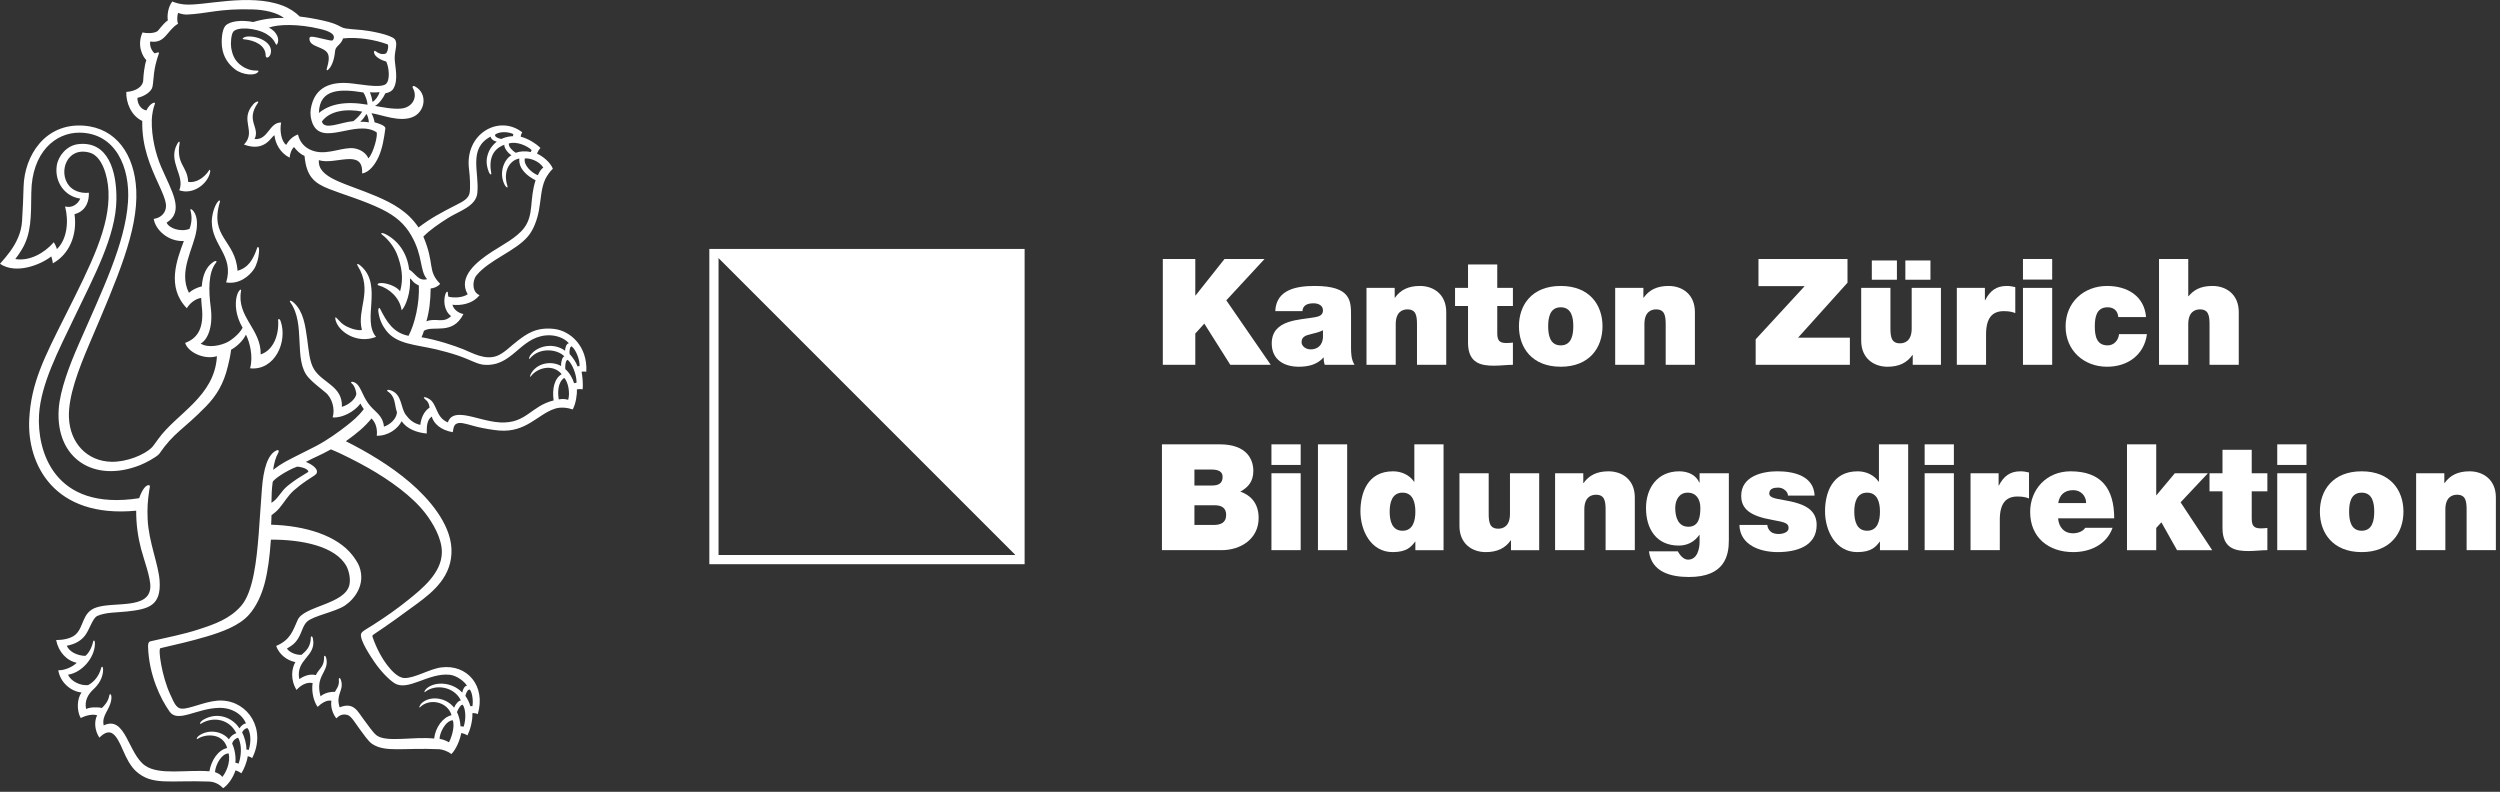
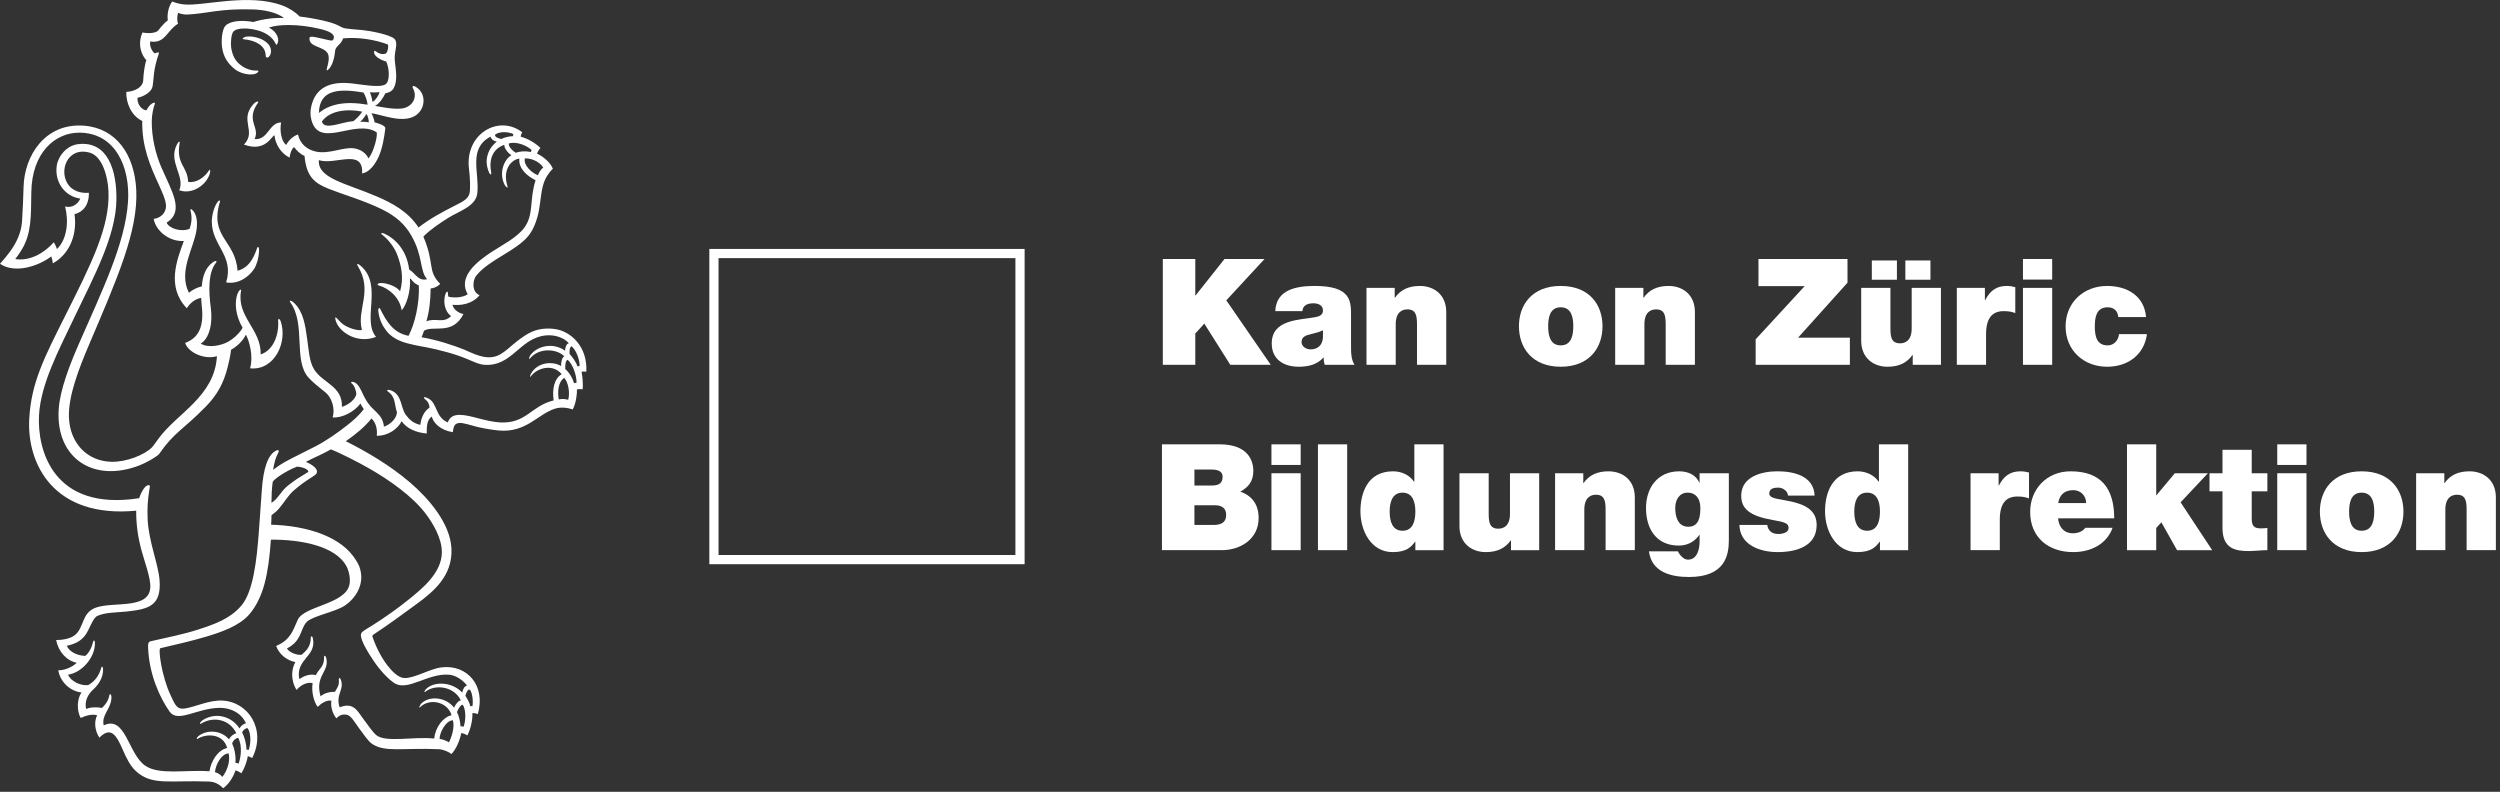
<svg xmlns="http://www.w3.org/2000/svg" width="100%" height="100%" viewBox="0 0 562 178" version="1.1" xml:space="preserve" style="fill-rule:evenodd;clip-rule:evenodd;stroke-linejoin:round;stroke-miterlimit:2;">
  <rect x="0" y="0" width="562" height="178" fill="#333333" stroke="none" />
  <g transform="matrix(1,0,0,1,-12.504,-86.809)">
    <g transform="matrix(4.167,0,0,4.167,0,0)">
      <g transform="matrix(1,0,0,1,23.793,57.934)">
        <path d="M0,-32.07C-0.121,-31.82 -0.334,-31.499 -0.562,-31.389C-0.201,-31.325 0.414,-31.197 0.867,-31.246C1.434,-31.307 1.774,-31.833 1.473,-32.368C1.451,-32.405 1.461,-32.511 1.602,-32.436C2.303,-32.055 2.157,-31.032 1.426,-30.77C0.728,-30.519 -0.142,-30.895 -0.754,-30.997C-0.664,-30.833 -0.6,-30.623 -0.586,-30.503C-0.416,-30.458 0.012,-30.334 -0.004,-30.175C-0.065,-29.691 -0.158,-29.11 -0.359,-28.661C-0.537,-28.26 -0.861,-27.798 -1.258,-27.746C-1.177,-29.131 -2.72,-28.174 -3.59,-28.462C-3.67,-27.477 -2.125,-27.215 -0.476,-26.508C0.385,-26.139 1.226,-25.683 1.785,-24.83C2.438,-25.326 2.99,-25.624 3.855,-26.064C4.18,-26.229 4.479,-26.38 4.541,-26.687C4.59,-26.93 4.564,-27.576 4.512,-27.959C4.254,-29.882 6.121,-30.942 7.379,-29.966C7.344,-29.909 7.308,-29.821 7.299,-29.728C7.687,-29.628 8.101,-29.376 8.364,-29.12C8.282,-29.026 8.219,-28.926 8.18,-28.812C8.491,-28.676 8.902,-28.34 9.033,-27.999C8.877,-27.862 8.693,-27.582 8.627,-27.441C8.392,-26.947 8.39,-26.321 8.283,-25.758C8.191,-25.266 8.004,-24.72 7.689,-24.348C7.006,-23.542 5.603,-23.092 4.91,-22.242C4.674,-21.951 4.672,-21.328 5.08,-21.179C4.689,-20.688 4.037,-20.61 3.615,-20.661C3.688,-20.353 4.035,-20.179 4.211,-20.163C3.623,-18.988 2.584,-19.576 2.08,-19.257C2.031,-19.104 1.994,-19.01 1.948,-18.909C2.803,-18.761 3.707,-18.46 4.225,-18.25C4.678,-18.066 5.364,-17.662 6.006,-17.897C6.398,-18.041 6.77,-18.443 7.125,-18.711C7.596,-19.067 8.119,-19.473 9.107,-19.356C9.986,-19.251 10.914,-18.415 10.838,-17.049C10.739,-17.062 10.655,-17.062 10.582,-17.049C10.623,-16.84 10.676,-16.378 10.637,-16.098C10.504,-16.119 10.402,-16.11 10.328,-16.094C10.348,-15.841 10.275,-15.323 10.105,-15.014C9.854,-15.099 9.475,-15.162 9.143,-15.053C8.215,-14.755 7.6,-13.753 6.131,-13.876C5.785,-13.905 5.34,-13.984 4.992,-14.063C4.664,-14.136 4.192,-14.313 3.965,-14.281C3.698,-14.244 3.683,-14.072 3.633,-13.786C2.982,-13.894 2.598,-14.259 2.5,-14.631C2.211,-14.423 2.234,-14.049 2.229,-13.714C1.668,-13.765 1.157,-13.97 0.875,-14.379C0.672,-13.969 0.146,-13.58 -0.468,-13.594C-0.431,-13.85 -0.472,-14.263 -0.75,-14.527C-1.119,-14.071 -1.535,-13.725 -2.135,-13.299C-1.018,-12.737 0.238,-12.006 1.33,-11.071C2.325,-10.217 3.5,-8.873 3.563,-7.5C3.629,-6.022 2.566,-5.168 1.713,-4.538C0.871,-3.914 0.168,-3.41 -0.639,-2.871C-0.713,-2.824 -0.709,-2.784 -0.688,-2.722C-0.494,-2.162 -0.207,-1.609 0.113,-1.199C0.295,-0.965 0.66,-0.536 1.022,-0.524C1.582,-0.507 2.377,-1.016 3.017,-1.097C4.416,-1.275 5.43,-0.1 4.983,1.425C4.896,1.38 4.772,1.362 4.693,1.371C4.709,1.827 4.556,2.309 4.424,2.573C4.312,2.499 4.181,2.457 4.09,2.446C4.021,2.823 3.814,3.328 3.556,3.58C3.373,3.421 3.08,3.335 2.912,3.317C0.922,3.233 0.004,3.497 -0.705,3.038C-0.932,2.892 -1.184,2.498 -1.388,2.231C-1.6,1.952 -1.834,1.521 -2.055,1.466C-2.334,1.396 -2.506,1.507 -2.649,1.651C-2.846,1.403 -2.969,1.022 -2.914,0.703C-3.17,0.639 -3.478,0.858 -3.656,1.034C-3.872,0.742 -3.998,0.201 -3.927,-0.251C-4.271,-0.329 -4.608,-0.099 -4.794,0.12C-5.134,-0.432 -5.063,-1.039 -4.857,-1.382C-5.325,-1.475 -5.731,-1.8 -5.895,-2.254C-5.101,-2.591 -4.99,-3.1 -4.728,-3.668C-4.381,-4.416 -2.176,-4.5 -1.942,-5.552C-1.867,-5.89 -1.979,-6.329 -2.099,-6.55C-2.69,-7.653 -4.569,-8 -6.179,-7.988C-6.241,-7.076 -6.338,-6.297 -6.519,-5.62C-6.687,-4.987 -6.97,-4.376 -7.367,-3.931C-7.895,-3.341 -8.818,-3.008 -9.662,-2.758C-10.504,-2.508 -11.247,-2.342 -12.135,-2.134C-12.281,-2.119 -12.062,-0.608 -11.605,0.369C-11.357,0.901 -11.266,1.188 -10.823,1.121C-10.271,1.037 -9.518,0.666 -8.821,0.692C-7.4,0.743 -6.408,2.253 -7.187,3.793C-7.279,3.742 -7.348,3.706 -7.426,3.692C-7.479,4.039 -7.626,4.383 -7.77,4.614C-7.887,4.531 -7.976,4.492 -8.087,4.456C-8.229,4.89 -8.51,5.256 -8.753,5.419C-8.93,5.239 -9.17,5.075 -9.517,5.061C-11.661,4.981 -12.585,5.295 -13.458,4.502C-13.743,4.243 -13.967,3.817 -14.152,3.384C-14.517,2.538 -14.807,2.074 -15.432,2.692C-15.689,2.301 -15.72,1.81 -15.551,1.487C-15.831,1.396 -16.211,1.521 -16.438,1.633C-16.666,1.233 -16.637,0.579 -16.393,0.256C-16.981,0.198 -17.542,-0.291 -17.649,-0.942C-17.312,-0.932 -16.889,-1.113 -16.651,-1.346C-17.199,-1.459 -17.637,-1.934 -17.764,-2.572C-17.401,-2.572 -16.991,-2.652 -16.761,-2.832C-16.24,-3.239 -16.404,-4.059 -15.597,-4.33C-14.629,-4.653 -12.736,-4.215 -12.682,-5.424C-12.658,-5.931 -13.027,-6.898 -13.185,-7.501C-13.352,-8.141 -13.447,-8.812 -13.446,-9.551C-17.912,-9.127 -19.342,-12.085 -19.215,-14.489C-19.113,-16.449 -18.406,-17.808 -17.271,-20.072C-15.871,-22.86 -14.854,-24.867 -14.94,-26.782C-14.979,-27.655 -15.301,-28.683 -15.951,-28.866C-17.192,-29.214 -17.667,-27.804 -17.064,-27.079C-16.861,-26.834 -16.469,-26.655 -15.998,-26.703C-15.981,-26.053 -16.312,-25.656 -16.771,-25.548C-16.61,-24.36 -17.097,-23.358 -17.943,-22.894C-17.954,-23.031 -17.99,-23.138 -18.024,-23.27C-18.634,-22.795 -19.942,-22.295 -20.792,-22.87C-20.542,-23.156 -20.415,-23.305 -20.252,-23.528C-19.919,-23.985 -19.642,-24.535 -19.603,-25.167C-19.561,-25.828 -19.534,-26.474 -19.521,-27.013C-19.479,-28.716 -18.35,-30.475 -16.272,-30.322C-14.522,-30.192 -13.532,-28.761 -13.441,-26.847C-13.338,-24.641 -14.453,-22.11 -15.961,-18.572C-16.561,-17.167 -17.118,-15.706 -17.073,-14.578C-17.018,-13.192 -16.09,-12.221 -14.784,-12.189C-13.986,-12.169 -13.002,-12.553 -12.589,-12.973C-12.532,-13.032 -12.477,-13.114 -12.252,-13.424C-11.255,-14.809 -9.21,-15.704 -9.089,-17.887C-9.773,-17.676 -10.655,-18.099 -10.804,-18.603C-10.192,-18.83 -9.756,-19.325 -9.909,-20.596C-9.918,-20.716 -9.935,-20.884 -9.939,-21.032C-10.277,-20.974 -10.555,-20.734 -10.714,-20.473C-11.824,-21.62 -11.25,-23.083 -10.875,-24.099C-11.727,-24.057 -12.412,-24.712 -12.499,-25.293C-12.085,-25.347 -11.827,-25.649 -11.836,-26.011C-11.845,-26.311 -12.055,-26.765 -12.219,-27.125C-12.688,-28.149 -13.143,-29.178 -13.118,-30.576C-13.729,-30.864 -13.998,-31.579 -13.979,-32.141C-13.456,-32.179 -13.083,-32.428 -13.066,-32.764C-13.055,-33.031 -13.01,-33.529 -12.898,-33.858C-13.099,-34.052 -13.418,-34.651 -13.104,-35.35C-12.881,-35.299 -12.531,-35.29 -12.317,-35.407C-12.225,-35.459 -12.043,-35.782 -11.736,-36.007C-11.782,-36.224 -11.74,-36.712 -11.497,-37.021C-11.347,-36.954 -11.104,-36.886 -10.866,-36.863C-9.832,-36.757 -7.373,-37.489 -5.556,-36.803C-5.177,-36.661 -4.855,-36.444 -4.62,-36.208C-4.259,-36.17 -3.806,-36.091 -3.357,-35.991C-2.469,-35.792 -2.485,-35.631 -2.154,-35.567C-2.02,-35.541 -1.646,-35.513 -1.274,-35.482C-0.877,-35.448 0.268,-35.239 0.494,-34.996C0.699,-34.773 0.488,-34.372 0.5,-33.933C0.512,-33.53 0.713,-32.814 0.439,-32.333C0.351,-32.177 0.174,-32.099 0,-32.07M-7.145,-36.593C-8.972,-36.65 -9.607,-36.362 -10.729,-36.315C-10.944,-36.32 -11.117,-36.379 -11.182,-36.409C-11.236,-36.284 -11.256,-35.971 -11.185,-35.823C-11.802,-35.454 -11.874,-34.733 -12.686,-34.864C-12.739,-34.64 -12.602,-34.337 -12.446,-34.222C-12.363,-34.255 -12.19,-34.315 -12.217,-34.232C-12.544,-33.301 -12.479,-32.904 -12.563,-32.434C-12.611,-32.155 -13.011,-31.898 -13.374,-31.826C-13.399,-31.579 -13.242,-31.207 -12.896,-31.144C-12.689,-31.566 -12.383,-31.631 -12.436,-31.502C-12.524,-31.288 -12.597,-30.906 -12.604,-30.632C-12.625,-29.713 -12.392,-28.783 -12.099,-28.1C-11.527,-26.773 -10.818,-25.711 -11.803,-25.089C-11.675,-24.781 -11.039,-24.567 -10.567,-24.755C-10.373,-25.266 -10.496,-25.651 -10.522,-25.778C-10.532,-25.823 -10.488,-25.832 -10.438,-25.793C-10.151,-25.551 -10.136,-25.077 -10.19,-24.7C-10.335,-23.702 -11.188,-22.466 -10.6,-21.305C-10.423,-21.466 -10.151,-21.597 -9.905,-21.652C-9.865,-22.258 -9.672,-22.687 -9.322,-22.942C-9.116,-23.091 -9.08,-22.997 -9.136,-22.933C-9.569,-22.405 -9.54,-21.409 -9.423,-20.514C-9.279,-19.399 -9.63,-18.743 -9.967,-18.567C-9.554,-18.306 -8.869,-18.465 -8.516,-18.648C-8.258,-18.783 -7.857,-19.116 -7.705,-19.422C-8.095,-20.091 -8.12,-20.716 -8.021,-21.12C-7.938,-21.451 -7.754,-21.566 -7.789,-21.406C-8.038,-19.998 -6.699,-19.353 -6.729,-17.981C-6.035,-18.21 -5.731,-19.047 -5.788,-19.835C-5.775,-19.942 -5.691,-19.887 -5.654,-19.781C-5.26,-18.659 -5.975,-17.094 -7.301,-17.232C-7.116,-17.895 -7.333,-18.672 -7.524,-19.049C-7.694,-18.7 -8.018,-18.406 -8.325,-18.233C-8.366,-17.883 -8.444,-17.578 -8.504,-17.323C-8.725,-16.404 -9.108,-15.762 -9.681,-15.176C-10.932,-13.895 -11.394,-13.792 -12.211,-12.605C-12.39,-12.421 -12.93,-12.129 -13.243,-12.006C-15.718,-11.03 -17.792,-12.356 -17.626,-15.011C-17.561,-16.078 -17.003,-17.482 -16.561,-18.497C-15.264,-21.464 -14.042,-23.946 -13.887,-26.209C-13.759,-28.07 -14.559,-29.925 -16.494,-29.945C-17.808,-29.958 -19.076,-28.88 -19.103,-26.716C-19.12,-25.441 -19.089,-24.478 -19.637,-23.608C-19.752,-23.422 -19.81,-23.33 -19.968,-23.127C-19.213,-23.001 -18.418,-23.427 -17.888,-24.035C-17.837,-23.945 -17.756,-23.801 -17.722,-23.663C-17.165,-24.197 -17.076,-25.182 -17.282,-25.964C-16.918,-25.859 -16.592,-26.081 -16.461,-26.388C-17.301,-26.5 -17.863,-27.297 -17.729,-28.171C-17.651,-28.688 -17.194,-29.252 -16.577,-29.325C-14.962,-29.514 -14.489,-27.879 -14.512,-26.326C-14.54,-24.359 -15.728,-22.183 -16.781,-19.98C-17.627,-18.204 -18.588,-16.402 -18.687,-14.716C-18.794,-12.843 -17.938,-9.502 -13.285,-10.225C-13.098,-10.769 -12.868,-10.981 -12.729,-10.918C-12.684,-10.895 -12.717,-10.808 -12.743,-10.633C-12.827,-10.057 -12.854,-9.699 -12.827,-9.083C-12.771,-7.872 -12.245,-6.662 -12.183,-5.787C-12.084,-4.401 -12.801,-4.242 -13.933,-4.114C-14.408,-4.059 -15.117,-4.077 -15.548,-3.87C-15.801,-3.749 -15.965,-3.124 -16.211,-2.809C-16.454,-2.5 -16.786,-2.344 -17.189,-2.265C-17.066,-1.955 -16.646,-1.73 -16.19,-1.718C-16.025,-1.841 -15.845,-2.134 -15.768,-2.488C-15.751,-2.561 -15.663,-2.613 -15.672,-2.341C-15.697,-1.612 -16.369,-0.818 -17.12,-0.704C-16.983,-0.357 -16.453,-0.093 -16.037,-0.142C-15.711,-0.317 -15.453,-0.627 -15.334,-1.066C-15.304,-1.191 -15.225,-1.133 -15.229,-0.968C-15.239,-0.536 -15.462,-0.18 -15.758,0.091C-16.053,0.363 -16.243,0.723 -16.146,1.148C-15.953,1.05 -15.577,1.03 -15.294,1.092C-15.15,0.958 -14.951,0.734 -14.893,0.409C-14.874,0.302 -14.763,0.326 -14.782,0.578C-14.828,1.183 -15.325,1.459 -15.198,2.032C-14.013,1.464 -13.883,3.57 -12.961,4.203C-12.198,4.729 -10.782,4.414 -9.494,4.507C-9.401,3.941 -9.04,3.36 -8.538,3.252C-8.752,2.444 -9.691,2.472 -10.121,2.752C-10.214,2.814 -10.188,2.692 -10.082,2.603C-9.561,2.215 -8.805,2.334 -8.444,2.783C-8.355,2.618 -8.182,2.485 -8.041,2.459C-8.411,1.685 -9.295,1.539 -9.936,1.932C-10.052,2.007 -10.018,1.839 -9.813,1.72C-9.046,1.277 -8.234,1.623 -7.874,2.193C-7.801,2.071 -7.642,1.92 -7.52,1.93C-7.729,1.427 -8.275,1.074 -8.972,1.086C-10.18,1.109 -11.198,1.911 -11.641,1.291C-12.138,0.589 -12.756,-0.687 -12.805,-2.211C-12.805,-2.339 -12.8,-2.46 -12.686,-2.502C-11.75,-2.715 -10.866,-2.889 -10.076,-3.147C-9.226,-3.423 -8.379,-3.716 -7.771,-4.43C-7.124,-5.191 -6.947,-6.905 -6.836,-8.296C-6.784,-8.961 -6.719,-9.945 -6.667,-10.674C-6.585,-11.84 -6.339,-12.585 -5.884,-12.799C-5.767,-12.853 -5.709,-12.797 -5.8,-12.635C-5.916,-12.443 -6.012,-12.084 -6.058,-11.756C-5.854,-11.915 -5.59,-12.089 -5.409,-12.188C-4.811,-12.512 -4.411,-12.689 -3.75,-13.034C-3.121,-13.364 -2.518,-13.802 -2.067,-14.156C-1.783,-14.38 -1.451,-14.648 -1.166,-15.032C-1.236,-15.125 -1.31,-15.247 -1.346,-15.331C-1.666,-14.898 -2.328,-14.539 -2.847,-14.584C-2.709,-15.02 -2.867,-15.629 -3.232,-15.928C-3.637,-16.261 -3.89,-16.448 -4.145,-16.728C-4.993,-17.657 -4.269,-19.621 -5.14,-20.804C-5.201,-20.926 -5.068,-20.894 -4.926,-20.758C-4.419,-20.279 -4.323,-19.541 -4.219,-18.8C-4.14,-18.246 -4.107,-17.583 -3.843,-17.168C-3.373,-16.428 -2.302,-16.266 -2.348,-15.154C-2.006,-15.244 -1.588,-15.573 -1.569,-15.864C-1.586,-15.997 -1.652,-16.297 -1.832,-16.432C-1.877,-16.466 -1.85,-16.535 -1.715,-16.492C-1.463,-16.413 -1.338,-16.102 -1.23,-15.875C-1.113,-15.627 -0.992,-15.403 -0.82,-15.205C-0.512,-14.846 -0.131,-14.665 -0.08,-14.085C0.207,-14.174 0.59,-14.47 0.625,-14.852C0.471,-15.285 0.57,-15.691 0.121,-15.989C0.062,-16.029 0.088,-16.129 0.332,-16.027C0.905,-15.786 0.818,-15.102 1.098,-14.725C1.282,-14.475 1.504,-14.264 1.883,-14.18C1.922,-14.532 2.071,-14.911 2.383,-15.114C2.354,-15.308 2.323,-15.424 2.104,-15.597C2.045,-15.644 2.055,-15.737 2.306,-15.611C2.824,-15.347 2.672,-14.606 3.367,-14.313C3.565,-14.925 4.314,-14.714 5.024,-14.531C5.379,-14.439 5.813,-14.331 6.193,-14.312C7.604,-14.243 7.838,-15.192 9.075,-15.5C8.986,-16.116 9.113,-16.681 9.51,-16.918C8.992,-17.529 8.137,-17.216 7.848,-16.799C7.782,-16.715 7.791,-16.862 7.89,-17.005C8.262,-17.567 9.016,-17.625 9.476,-17.356C9.465,-17.549 9.539,-17.863 9.656,-17.871C9.319,-18.251 8.328,-18.407 7.791,-17.757C7.727,-17.683 7.742,-17.825 7.82,-17.94C8.213,-18.474 9.096,-18.627 9.693,-18.179C9.688,-18.304 9.754,-18.575 9.899,-18.582C9.646,-18.881 9.144,-19.056 8.649,-19.007C7.229,-18.865 6.84,-17.296 5.308,-17.424C4.953,-17.454 4.61,-17.681 3.924,-17.918C3.565,-18.041 3.123,-18.163 2.724,-18.257C1.627,-18.513 0.609,-18.527 0.043,-19.266C-0.147,-19.515 -0.312,-19.817 -0.377,-20.259C-0.41,-20.465 -0.332,-20.557 -0.274,-20.421C0.062,-19.759 0.414,-19.147 1.248,-18.984C1.59,-19.633 1.846,-20.743 1.803,-21.701C1.44,-21.865 1.443,-22.03 1.325,-22.079C1.377,-21.35 1.104,-20.59 0.877,-20.362C0.772,-21.045 0.205,-21.549 -0.379,-21.709C-0.453,-21.729 -0.463,-21.852 -0.146,-21.83C0.068,-21.816 0.571,-21.682 0.793,-21.389C0.994,-22.091 0.873,-22.75 0.625,-23.388C0.49,-23.734 0.17,-24.184 -0.187,-24.448C-0.265,-24.504 -0.231,-24.591 0.021,-24.461C0.67,-24.127 1.17,-23.47 1.28,-22.562C1.623,-22.361 1.767,-21.913 2.248,-22.041C1.836,-22.503 2.043,-23.277 1.393,-24.402C1.047,-25.001 0.582,-25.431 -0.195,-25.814C-1.156,-26.286 -2.313,-26.617 -3.055,-26.914C-3.832,-27.224 -4.262,-27.57 -4.364,-28.691C-4.624,-28.806 -4.775,-28.974 -4.931,-29.169C-5.073,-29.046 -5.16,-28.775 -5.166,-28.596C-5.669,-28.841 -5.938,-29.353 -5.985,-29.801C-6.145,-29.779 -6.463,-28.867 -7.631,-29.302C-6.937,-30.028 -7.889,-30.599 -7.14,-31.463C-7,-31.636 -6.788,-31.681 -6.88,-31.55C-7.563,-30.575 -6.741,-30.239 -7.06,-29.599C-6.319,-29.53 -6.275,-30.508 -5.625,-30.493C-5.715,-30.059 -5.615,-29.468 -5.352,-29.285C-5.197,-29.558 -5.005,-29.739 -4.719,-29.848C-4.593,-29.313 -4.213,-29.026 -3.752,-28.924C-3.053,-28.767 -2.268,-29.181 -1.695,-29.1C-1.352,-29.051 -1.043,-28.849 -0.92,-28.559C-0.636,-28.839 -0.375,-29.897 -0.488,-29.974C-1.601,-30.671 -3.402,-29.18 -3.93,-30.44C-4.022,-30.663 -4.067,-30.946 -4.03,-31.199C-3.873,-32.215 -3.201,-32.706 -1.992,-32.618C-1.461,-32.58 -0.299,-32.329 0.012,-32.559C0.269,-32.75 0.198,-33.467 0.043,-33.782C-0.271,-33.866 -0.633,-34.076 -0.613,-34.306C-0.595,-34.51 -0.404,-34.081 0.012,-34.209C0.129,-34.261 0.192,-34.683 0.115,-34.709C-0.553,-34.958 -1.472,-35.116 -2.283,-35.03C-2.404,-34.667 -2.689,-34.63 -2.715,-34.35C-2.756,-33.874 -2.906,-33.482 -3.107,-33.325C-3.187,-33.272 -3.182,-33.353 -3.135,-33.505C-3.078,-33.691 -3.012,-34.001 -3.1,-34.194C-3.285,-34.599 -4.081,-34.544 -4.098,-34.993C-4.109,-35.176 -4.002,-35.156 -3.215,-34.971C-2.883,-34.895 -2.849,-34.888 -2.802,-34.992C-2.67,-35.286 -3.121,-35.444 -3.521,-35.54C-4.718,-35.829 -5.821,-35.792 -6.29,-35.61C-5.816,-35.384 -5.693,-34.932 -5.844,-34.716C-5.947,-34.58 -5.873,-34.941 -6.405,-35.26C-6.985,-35.611 -8.012,-35.668 -8.212,-35.385C-8.325,-35.227 -8.355,-34.754 -8.322,-34.539C-8.263,-34.17 -8.144,-33.808 -7.735,-33.536C-7.177,-33.161 -6.8,-33.37 -6.852,-33.25C-6.971,-32.996 -7.7,-33.032 -8.126,-33.372C-8.481,-33.653 -8.745,-34.025 -8.813,-34.553C-8.863,-34.929 -8.813,-35.495 -8.641,-35.699C-8.409,-35.973 -7.748,-36.035 -7.13,-35.914C-6.634,-36.067 -5.977,-36.163 -5.472,-36.127C-5.826,-36.423 -6.525,-36.575 -7.145,-36.593M-3.588,-31.007C-3.014,-31.484 -2.183,-31.663 -0.963,-31.454C-0.973,-31.663 -1.09,-31.966 -1.188,-32.112C-2.408,-32.313 -3.563,-32.332 -3.588,-31.007M-0.838,-32.121C-0.771,-31.966 -0.727,-31.792 -0.718,-31.727C-0.707,-31.66 -0.711,-31.599 -0.675,-31.618C-0.556,-31.677 -0.353,-31.947 -0.319,-32.133C-0.461,-32.109 -0.717,-32.113 -0.838,-32.121M-3.429,-30.543C-3.281,-30.052 -2.408,-30.517 -1.724,-30.566C-1.509,-30.743 -1.343,-30.923 -1.252,-31.08C-2.086,-31.247 -3.006,-31.138 -3.429,-30.543M-1.018,-30.942C-1.041,-30.954 -1.06,-30.899 -1.097,-30.841C-1.148,-30.761 -1.236,-30.639 -1.36,-30.533C-1.24,-30.54 -1.009,-30.524 -0.9,-30.499C-0.887,-30.66 -0.981,-30.925 -1.018,-30.942M6.901,-29.869C6.674,-29.977 6.242,-30.034 5.947,-29.864C5.852,-29.779 5.973,-29.661 6.25,-29.605C6.467,-29.707 6.695,-29.749 6.885,-29.756C6.885,-29.8 6.89,-29.818 6.901,-29.869M5.562,-27.866C5.407,-28.293 5.436,-28.611 5.605,-28.98C5.688,-29.16 5.879,-29.364 6.008,-29.461C5.783,-29.511 5.698,-29.629 5.67,-29.731C4.443,-29.075 5.082,-27.804 4.957,-26.674C4.879,-25.97 3.985,-25.719 3.397,-25.352C2.893,-25.036 2.396,-24.695 2.047,-24.338C2.68,-22.841 2.246,-22.511 2.953,-21.789C2.834,-21.644 2.606,-21.544 2.441,-21.543C2.432,-20.909 2.375,-20.334 2.211,-19.766C2.729,-19.977 3.112,-19.628 3.543,-20.048C3.146,-20.348 3.131,-20.909 3.232,-21.22C3.291,-21.401 3.367,-21.378 3.367,-21.329C3.367,-21.238 3.379,-21.156 3.399,-21.096C3.629,-21.037 4.116,-21.013 4.439,-21.225C3.889,-22.168 4.942,-22.997 5.741,-23.517C6.295,-23.879 7.092,-24.279 7.488,-24.812C8.021,-25.531 7.758,-26.313 8.101,-27.377C7.698,-27.579 7.166,-27.975 7.226,-28.547C6.803,-28.493 6.306,-27.968 6.578,-27.082C6.623,-26.927 6.53,-26.972 6.44,-27.117C6.094,-27.766 6.404,-28.509 6.799,-28.727C6.576,-28.868 6.393,-29.145 6.416,-29.292C5.773,-29.059 5.571,-28.503 5.709,-27.763C5.731,-27.655 5.641,-27.651 5.562,-27.866M7.889,-29.007C7.662,-29.227 7.08,-29.498 6.66,-29.36C6.625,-29.19 6.862,-28.961 7.032,-28.859C7.237,-28.937 7.527,-28.969 7.838,-28.899C7.852,-28.93 7.867,-28.964 7.889,-29.007M8.518,-28.062C8.277,-28.436 7.78,-28.579 7.522,-28.554C7.432,-28.189 7.905,-27.766 8.224,-27.649C8.325,-27.882 8.428,-27.999 8.518,-28.062M9.938,-18.002C10.108,-17.824 10.283,-17.563 10.366,-17.334C10.395,-17.341 10.442,-17.353 10.473,-17.353C10.494,-17.656 10.305,-18.196 10.056,-18.411C9.948,-18.441 9.91,-18.14 9.938,-18.002M10.311,-16.453C10.319,-16.879 10.088,-17.472 9.836,-17.689C9.715,-17.67 9.689,-17.382 9.703,-17.191C9.942,-16.984 10.102,-16.681 10.178,-16.43C10.223,-16.441 10.274,-16.452 10.311,-16.453M9.646,-16.716C9.291,-16.477 9.289,-15.914 9.352,-15.555C9.539,-15.59 9.694,-15.583 9.859,-15.532C9.973,-15.904 9.858,-16.5 9.646,-16.716M3.465,-0.7C2.318,-0.817 1.215,0.212 0.492,-0.244C0.164,-0.451 -0.276,-0.925 -0.599,-1.397C-0.801,-1.693 -1.371,-2.544 -1.319,-2.886C-1.297,-3.029 -1.07,-3.133 -0.67,-3.386C0.027,-3.83 0.655,-4.273 1.236,-4.743C1.945,-5.315 3.035,-6.177 3.045,-7.299C3.053,-8.071 2.543,-8.909 2.145,-9.424C1.445,-10.331 0.241,-11.193 -0.906,-11.846C-1.41,-12.133 -2.353,-12.626 -2.94,-12.859C-3.519,-12.534 -3.804,-12.446 -4.293,-12.182C-3.935,-12.039 -3.64,-11.805 -3.697,-11.609C-3.733,-11.486 -3.825,-11.459 -4.253,-11.173C-4.504,-11.006 -4.812,-10.762 -4.956,-10.632C-5.272,-10.341 -5.446,-10.017 -5.714,-9.699C-5.877,-9.505 -5.98,-9.432 -6.146,-9.308C-6.146,-9.148 -6.156,-9 -6.166,-8.795C-4.293,-8.742 -2.6,-8.2 -1.783,-7.153C-1.666,-7.004 -1.485,-6.745 -1.412,-6.55C-1.045,-5.573 -1.668,-4.777 -2.191,-4.43C-2.713,-4.087 -3.897,-3.879 -4.231,-3.563C-4.49,-3.319 -4.513,-2.88 -4.818,-2.501C-4.957,-2.33 -5.119,-2.227 -5.312,-2.117C-5.207,-1.92 -4.807,-1.746 -4.521,-1.777C-4.41,-1.884 -4.298,-1.959 -4.184,-2.133C-4.097,-2.264 -4.02,-2.477 -4.025,-2.713C-4.027,-2.771 -3.944,-2.835 -3.908,-2.639C-3.722,-1.668 -4.852,-1.554 -4.648,-0.466C-4.44,-0.606 -4.108,-0.771 -3.754,-0.681C-3.664,-0.871 -3.537,-0.982 -3.434,-1.145C-3.373,-1.242 -3.3,-1.394 -3.309,-1.673C-3.312,-1.744 -3.215,-1.771 -3.177,-1.524C-3.064,-0.824 -3.807,-0.645 -3.5,0.463C-3.301,0.291 -3.006,0.214 -2.724,0.222C-2.649,0.067 -2.471,-0.095 -2.514,-0.447C-2.523,-0.525 -2.439,-0.604 -2.379,-0.342C-2.254,0.176 -2.693,0.371 -2.469,1.058C-1.687,0.742 -1.488,1.305 -1.142,1.751C-0.943,2.006 -0.683,2.409 -0.478,2.568C0.047,2.97 1.515,2.623 2.629,2.741C2.7,2.136 3.092,1.595 3.568,1.481C3.344,0.731 2.354,0.554 1.865,1.055C1.791,1.13 1.838,0.93 1.982,0.808C2.45,0.413 3.289,0.535 3.705,1.076C3.787,0.872 3.947,0.692 4.07,0.686C3.719,-0.061 2.697,-0.224 2.135,0.231C2.092,0.267 2.076,0.168 2.232,0.032C2.668,-0.348 3.596,-0.322 4.144,0.261C4.182,0.049 4.291,-0.109 4.402,-0.109C4.25,-0.353 3.838,-0.661 3.465,-0.7M-4.767,-11.927C-5.34,-11.716 -6.061,-11.229 -6.082,-11.091C-6.129,-10.774 -6.149,-10.318 -6.149,-9.975C-5.774,-10.194 -5.668,-10.583 -5.247,-10.915C-4.488,-11.513 -4.119,-11.599 -4.159,-11.687C-4.247,-11.846 -4.602,-11.927 -4.767,-11.927M4.694,0.993C4.744,0.744 4.694,0.282 4.563,0.111C4.471,0.052 4.362,0.228 4.314,0.437C4.422,0.593 4.549,0.833 4.578,0.993C4.616,0.989 4.652,0.989 4.694,0.993M3.86,1.313C3.961,1.495 4.045,1.855 4.051,2.082C4.104,2.086 4.172,2.086 4.221,2.1C4.369,1.659 4.32,1.118 4.172,0.92C4.084,0.892 3.928,1.125 3.86,1.313M2.922,2.758C3.123,2.791 3.314,2.873 3.426,2.945C3.525,2.781 3.773,2.117 3.631,1.752C3.221,1.791 2.916,2.467 2.922,2.758M-7.376,3.359C-7.229,2.924 -7.272,2.4 -7.427,2.194C-7.465,2.141 -7.69,2.266 -7.729,2.422C-7.605,2.633 -7.486,3.069 -7.5,3.335C-7.46,3.335 -7.417,3.341 -7.376,3.359M-8.268,3.02C-8.129,3.288 -8.056,3.758 -8.095,4.045C-8.043,4.051 -7.979,4.072 -7.922,4.096C-7.811,3.818 -7.696,3.143 -7.946,2.699C-8.063,2.718 -8.235,2.844 -8.268,3.02M-9.196,4.553C-9.043,4.599 -8.877,4.693 -8.8,4.813C-8.606,4.582 -8.343,4.042 -8.458,3.544C-8.819,3.543 -9.155,4.11 -9.196,4.553" style="fill:white;fill-rule:nonzero;" />
      </g>
    </g>
    <g transform="matrix(4.167,0,0,4.167,0,0)">
      <g transform="matrix(0.458,-0.889,-0.889,-0.458,17.485,22.868)">
        <path d="M-0.682,-0.491C-0.933,-0.56 -1.091,-0.393 -0.922,-0.304C-0.439,-0.052 -0.455,0.581 -0.682,1.141C-0.743,1.29 -0.566,1.2 -0.476,1.06C-0.165,0.572 -0.106,-0.334 -0.682,-0.491" style="fill:white;fill-rule:nonzero;" />
      </g>
    </g>
    <g transform="matrix(4.167,0,0,4.167,0,0)">
      <g transform="matrix(1,0,0,1,12.692,31.223)">
        <path d="M0,-2.67C-0.204,-1.51 0.425,-1.436 0.459,-0.58C0.877,-0.501 1.337,-0.807 1.591,-1.205C1.633,-1.272 1.672,-1.203 1.635,-1.058C1.486,-0.457 0.718,0.132 -0.02,-0.125C0.311,-0.906 -0.652,-1.659 -0.137,-2.614C-0.034,-2.802 0.014,-2.766 0,-2.67" style="fill:white;fill-rule:nonzero;" />
      </g>
    </g>
    <g transform="matrix(4.167,0,0,4.167,0,0)">
      <g transform="matrix(1,0,0,1,14.763,36.103)">
        <path d="M0,-4.403C0.067,-4.486 0.126,-4.465 0.102,-4.382C-0.476,-2.459 0.943,-2.322 1.052,-0.664C1.641,-0.822 1.906,-1.299 2.1,-1.87C2.146,-2.022 2.225,-1.937 2.214,-1.731C2.191,-1.303 2.073,-0.956 1.938,-0.751C1.695,-0.381 1.14,0.083 0.438,-0.034C0.884,-1.48 -0.334,-2.018 -0.337,-3.318C-0.338,-3.621 -0.217,-4.152 0,-4.403" style="fill:white;fill-rule:nonzero;" />
      </g>
    </g>
    <g transform="matrix(4.167,0,0,4.167,0,0)">
      <g transform="matrix(1,0,0,1,22.294,39.229)">
        <path d="M0,-4.062C-0.046,-4.129 -0.05,-4.254 0.205,-4.022C1.356,-2.967 0.222,-1.13 0.994,-0.222C-0.065,0.192 -1.08,-0.54 -1.199,-1.166C-1.254,-1.473 -1.033,-1.064 -0.741,-0.87C-0.496,-0.707 -0.019,-0.54 0.231,-0.596C-0.065,-1.726 0.851,-2.685 0,-4.062" style="fill:white;fill-rule:nonzero;" />
      </g>
    </g>
    <g transform="matrix(4.167,0,0,4.167,0,0)">
      <g transform="matrix(-1,-1.22465e-16,1.22465e-16,-1,58.028,34.51)">
-         <path d="M0,-16.512L0,0L16.512,0L0,-16.512Z" style="fill:white;fill-rule:nonzero;" />
-       </g>
+         </g>
    </g>
    <g transform="matrix(4.167,0,0,4.167,0,0)">
      <g transform="matrix(-1,-1.22465e-16,1.22465e-16,-1,99.544,85.04)">
        <path d="M41.268,50.778L58.276,50.778L58.276,33.77L41.268,33.77L41.268,50.778ZM41.764,34.266L57.78,34.266L57.78,50.282L41.764,50.282L41.764,34.266Z" style="fill:white;fill-rule:nonzero;" />
      </g>
    </g>
    <g transform="matrix(4.167,0,0,4.167,0,0)">
      <g transform="matrix(1,0,0,1,65.732,40.513)">
        <path d="M0,-5.709L1.752,-5.709L1.752,-3.742L1.768,-3.742L3.329,-5.709L5.488,-5.709L3.425,-3.478L5.822,0L3.64,0L2.238,-2.223L1.752,-1.687L1.752,0L0,0L0,-5.709Z" style="fill:white;fill-rule:nonzero;" />
      </g>
    </g>
    <g transform="matrix(4.167,0,0,4.167,0,0)">
      <g transform="matrix(1,0,0,1,74.372,38.226)">
        <path d="M0,0.424C-0.191,0.52 -0.406,0.576 -0.621,0.624C-0.972,0.704 -1.155,0.792 -1.155,1.071C-1.155,1.263 -0.948,1.455 -0.661,1.455C-0.303,1.455 -0.024,1.239 0,0.808L0,0.424ZM1.514,1.359C1.514,1.671 1.529,2.023 1.704,2.287L0.096,2.287C0.056,2.175 0.031,2.007 0.039,1.895L0.024,1.895C-0.312,2.279 -0.797,2.391 -1.307,2.391C-2.104,2.391 -2.764,2.007 -2.764,1.135C-2.764,-0.176 -1.235,-0.128 -0.43,-0.28C-0.216,-0.32 0,-0.384 0,-0.648C0,-0.928 -0.263,-1.032 -0.519,-1.032C-1.004,-1.032 -1.1,-0.784 -1.107,-0.608L-2.573,-0.608C-2.549,-1.191 -2.262,-1.535 -1.856,-1.727C-1.458,-1.919 -0.933,-1.967 -0.446,-1.967C1.529,-1.967 1.514,-1.143 1.514,-0.344L1.514,1.359Z" style="fill:white;fill-rule:nonzero;" />
      </g>
    </g>
    <g transform="matrix(4.167,0,0,4.167,0,0)">
      <g transform="matrix(1,0,0,1,76.72,40.409)">
        <path d="M0,-4.046L1.521,-4.046L1.521,-3.518L1.537,-3.518C1.832,-3.934 2.254,-4.15 2.883,-4.15C3.624,-4.15 4.302,-3.694 4.302,-2.743L4.302,0.104L2.724,0.104L2.724,-2.071C2.724,-2.55 2.669,-2.886 2.206,-2.886C1.936,-2.886 1.577,-2.751 1.577,-2.087L1.577,0.104L0,0.104L0,-4.046Z" style="fill:white;fill-rule:nonzero;" />
      </g>
    </g>
    <g transform="matrix(4.167,0,0,4.167,0,0)">
      <g transform="matrix(1,0,0,1,83.774,39.298)">
-         <path d="M0,-2.935L0.845,-2.935L0.845,-1.959L0,-1.959L0,-0.512C0,-0.128 0.088,0.04 0.486,0.04C0.605,0.04 0.725,0.031 0.845,0.016L0.845,1.215C0.526,1.215 0.168,1.263 -0.167,1.263C-0.836,1.263 -1.577,1.159 -1.577,0.023L-1.577,-1.959L-2.277,-1.959L-2.277,-2.935L-1.577,-2.935L-1.577,-4.198L0,-4.198L0,-2.935Z" style="fill:white;fill-rule:nonzero;" />
-       </g>
+         </g>
    </g>
    <g transform="matrix(4.167,0,0,4.167,0,0)">
      <g transform="matrix(1,0,0,1,87.198,39.466)">
        <path d="M0,-2.056C-0.597,-2.056 -0.677,-1.472 -0.677,-1.033C-0.677,-0.593 -0.597,-0.001 0,-0.001C0.598,-0.001 0.678,-0.593 0.678,-1.033C0.678,-1.472 0.598,-2.056 0,-2.056M0,1.151C-1.553,1.151 -2.254,0.119 -2.254,-1.033C-2.254,-2.184 -1.553,-3.207 0,-3.207C1.554,-3.207 2.254,-2.184 2.254,-1.033C2.254,0.119 1.554,1.151 0,1.151" style="fill:white;fill-rule:nonzero;" />
      </g>
    </g>
    <g transform="matrix(4.167,0,0,4.167,0,0)">
      <g transform="matrix(1,0,0,1,90.136,40.409)">
        <path d="M0,-4.046L1.521,-4.046L1.521,-3.518L1.537,-3.518C1.832,-3.934 2.254,-4.15 2.883,-4.15C3.624,-4.15 4.301,-3.694 4.301,-2.743L4.301,0.104L2.725,0.104L2.725,-2.071C2.725,-2.55 2.669,-2.886 2.206,-2.886C1.936,-2.886 1.577,-2.751 1.577,-2.087L1.577,0.104L0,0.104L0,-4.046Z" style="fill:white;fill-rule:nonzero;" />
      </g>
    </g>
    <g transform="matrix(4.167,0,0,4.167,0,0)">
      <g transform="matrix(1,0,0,1,97.715,36.179)">
        <path d="M0,2.959L2.645,0.088L0.151,0.088L0.151,-1.375L4.954,-1.375L4.954,-0.096L2.286,2.871L5.082,2.871L5.082,4.334L0,4.334L0,2.959Z" style="fill:white;fill-rule:nonzero;" />
      </g>
    </g>
    <g transform="matrix(4.167,0,0,4.167,0,0)">
      <g transform="matrix(1,0,0,1,0,-9.539)">
        <path d="M105.79,44.423L107.144,44.423L107.144,45.463L105.79,45.463L105.79,44.423ZM103.981,44.423L105.335,44.423L105.335,45.463L103.981,45.463L103.981,44.423ZM107.71,50.052L106.188,50.052L106.188,49.524L106.172,49.524C105.877,49.94 105.455,50.156 104.826,50.156C104.085,50.156 103.408,49.7 103.408,48.748L103.408,45.902L104.985,45.902L104.985,48.077C104.985,48.557 105.041,48.893 105.503,48.893C105.773,48.893 106.132,48.756 106.132,48.093L106.132,45.902L107.71,45.902L107.71,50.052Z" style="fill:white;fill-rule:nonzero;" />
      </g>
    </g>
    <g transform="matrix(4.167,0,0,4.167,0,0)">
      <g transform="matrix(1,0,0,1,108.567,40.409)">
        <path d="M0,-4.046L1.514,-4.046L1.514,-3.382L1.529,-3.382C1.784,-3.878 2.118,-4.15 2.692,-4.15C2.852,-4.15 3.003,-4.126 3.154,-4.086L3.154,-2.687C2.994,-2.743 2.852,-2.791 2.532,-2.791C1.911,-2.791 1.577,-2.422 1.577,-1.535L1.577,0.104L0,0.104L0,-4.046Z" style="fill:white;fill-rule:nonzero;" />
      </g>
    </g>
    <g transform="matrix(4.167,0,0,4.167,0,0)">
      <g transform="matrix(1,0,0,1,0,-9.723)">
        <path d="M112.135,46.086L113.711,46.086L113.711,50.236L112.135,50.236L112.135,46.086ZM113.711,45.638L112.135,45.638L112.135,44.527L113.711,44.527L113.711,45.638Z" style="fill:white;fill-rule:nonzero;" />
      </g>
    </g>
    <g transform="matrix(4.167,0,0,4.167,0,0)">
      <g transform="matrix(1,0,0,1,117.278,38.938)">
        <path d="M0,-1C-0.016,-1.168 -0.071,-1.304 -0.175,-1.392C-0.271,-1.479 -0.405,-1.528 -0.573,-1.528C-1.179,-1.528 -1.267,-1 -1.267,-0.496C-1.267,0.007 -1.179,0.527 -0.573,0.527C-0.23,0.527 0.008,0.248 0.04,-0.081L1.545,-0.081C1.474,0.479 1.211,0.919 0.828,1.223C0.454,1.519 -0.047,1.679 -0.605,1.679C-1.848,1.679 -2.843,0.815 -2.843,-0.496C-2.843,-1.808 -1.848,-2.679 -0.605,-2.679C0.478,-2.679 1.402,-2.143 1.498,-1L0,-1Z" style="fill:white;fill-rule:nonzero;" />
      </g>
    </g>
    <g transform="matrix(4.167,0,0,4.167,0,0)">
      <g transform="matrix(1,0,0,1,119.475,40.513)">
-         <path d="M0,-5.709L1.577,-5.709L1.577,-3.702L1.594,-3.702C1.864,-4.022 2.215,-4.254 2.884,-4.254C3.624,-4.254 4.302,-3.798 4.302,-2.847L4.302,0L2.725,0L2.725,-2.175C2.725,-2.654 2.669,-2.99 2.207,-2.99C1.936,-2.99 1.577,-2.855 1.577,-2.191L1.577,0L0,0L0,-5.709Z" style="fill:white;fill-rule:nonzero;" />
-       </g>
+         </g>
    </g>
    <g transform="matrix(4.167,0,0,4.167,0,0)">
      <g transform="matrix(1,0,0,1,67.437,46.162)">
        <path d="M0,2.991L1.027,2.991C1.394,2.991 1.712,2.887 1.712,2.448C1.712,2.111 1.513,1.928 1.099,1.928L0,1.928L0,2.991ZM0,0.864L0.924,0.864C1.29,0.864 1.521,0.761 1.521,0.392C1.521,0.105 1.282,0.001 0.924,0.001L0,0.001L0,0.864ZM-1.752,-1.359L1.362,-1.359C2.859,-1.359 3.178,-0.511 3.178,0.073C3.178,0.648 2.899,0.961 2.477,1.192C2.987,1.368 3.464,1.776 3.464,2.615C3.464,3.759 2.477,4.35 1.473,4.35L-1.752,4.35L-1.752,-1.359Z" style="fill:white;fill-rule:nonzero;" />
      </g>
    </g>
    <g transform="matrix(4.167,0,0,4.167,0,0)">
      <g transform="matrix(1,0,0,1,0,10.276)">
        <path d="M71.592,36.087L73.169,36.087L73.169,40.236L71.592,40.236L71.592,36.087ZM73.169,35.639L71.592,35.639L71.592,34.528L73.169,34.528L73.169,35.639Z" style="fill:white;fill-rule:nonzero;" />
      </g>
    </g>
    <g transform="matrix(4.167,0,0,4.167,0,0)">
      <g transform="matrix(1,0,0,1,0,10.277)">
        <rect x="74.101" y="34.527" width="1.576" height="5.709" style="fill:white;" />
      </g>
    </g>
    <g transform="matrix(4.167,0,0,4.167,0,0)">
      <g transform="matrix(1,0,0,1,78.663,48.011)">
        <path d="M0,-0.601C-0.565,-0.601 -0.693,-0.065 -0.693,0.422C-0.693,0.919 -0.565,1.454 0,1.454C0.565,1.454 0.693,0.919 0.693,0.422C0.693,-0.065 0.565,-0.601 0,-0.601M2.214,2.502L0.693,2.502L0.693,2.045L0.677,2.045C0.478,2.309 0.239,2.606 -0.533,2.606C-1.704,2.606 -2.27,1.446 -2.27,0.407C-2.27,-0.569 -1.896,-1.752 -0.51,-1.752C-0.04,-1.752 0.382,-1.544 0.621,-1.193L0.638,-1.193L0.638,-3.207L2.214,-3.207L2.214,2.502Z" style="fill:white;fill-rule:nonzero;" />
      </g>
    </g>
    <g transform="matrix(4.167,0,0,4.167,0,0)">
      <g transform="matrix(1,0,0,1,86.036,46.468)">
        <path d="M0,4.045L-1.521,4.045L-1.521,3.518L-1.537,3.518C-1.831,3.934 -2.254,4.149 -2.883,4.149C-3.624,4.149 -4.301,3.693 -4.301,2.742L-4.301,-0.104L-2.724,-0.104L-2.724,2.07C-2.724,2.55 -2.668,2.886 -2.206,2.886C-1.935,2.886 -1.576,2.75 -1.576,2.086L-1.576,-0.104L0,-0.104L0,4.045Z" style="fill:white;fill-rule:nonzero;" />
      </g>
    </g>
    <g transform="matrix(4.167,0,0,4.167,0,0)">
      <g transform="matrix(1,0,0,1,86.894,50.408)">
        <path d="M0,-4.045L1.521,-4.045L1.521,-3.518L1.537,-3.518C1.832,-3.933 2.254,-4.149 2.883,-4.149C3.624,-4.149 4.301,-3.693 4.301,-2.742L4.301,0.104L2.725,0.104L2.725,-2.07C2.725,-2.55 2.669,-2.886 2.206,-2.886C1.936,-2.886 1.577,-2.75 1.577,-2.086L1.577,0.104L0,0.104L0,-4.045Z" style="fill:white;fill-rule:nonzero;" />
      </g>
    </g>
    <g transform="matrix(4.167,0,0,4.167,0,0)">
      <g transform="matrix(1,0,0,1,94.085,48.97)">
        <path d="M0,0.279C0.581,0.279 0.646,-0.281 0.646,-0.743C0.646,-1.2 0.422,-1.56 -0.04,-1.56C-0.486,-1.56 -0.709,-1.176 -0.709,-0.736C-0.709,-0.264 -0.566,0.279 0,0.279M2.183,1.008C2.183,1.831 1.967,2.99 0.032,2.99C-0.948,2.99 -1.983,2.726 -2.127,1.607L-0.566,1.607C-0.55,1.647 -0.51,1.703 -0.479,1.751C-0.383,1.894 -0.216,2.054 -0.017,2.054C0.493,2.054 0.604,1.447 0.604,1.103L0.604,0.719L0.589,0.719C0.334,1.087 -0.048,1.295 -0.518,1.295C-1.737,1.295 -2.286,0.383 -2.286,-0.728C-2.286,-1.807 -1.673,-2.711 -0.494,-2.711C-0.032,-2.711 0.406,-2.527 0.589,-2.103L0.604,-2.103L0.604,-2.607L2.183,-2.607L2.183,1.008Z" style="fill:white;fill-rule:nonzero;" />
      </g>
    </g>
    <g transform="matrix(4.167,0,0,4.167,0,0)">
      <g transform="matrix(1,0,0,1,99.46,49.305)">
        <path d="M0,-1.735C-0.009,-1.871 -0.08,-1.974 -0.184,-2.047C-0.279,-2.127 -0.407,-2.167 -0.534,-2.167C-0.758,-2.167 -1.012,-2.119 -1.012,-1.846C-1.012,-1.727 -0.916,-1.671 -0.829,-1.631C-0.566,-1.519 0.031,-1.487 0.557,-1.311C1.083,-1.143 1.545,-0.832 1.545,-0.152C1.545,0.999 0.445,1.312 -0.558,1.312C-1.529,1.312 -2.597,0.919 -2.621,-0.152L-1.116,-0.152C-1.107,-0.007 -1.044,0.113 -0.925,0.216C-0.845,0.288 -0.694,0.335 -0.503,0.335C-0.295,0.335 0.031,0.255 0.031,0.016C0.031,-0.224 -0.104,-0.296 -0.837,-0.423C-2.04,-0.631 -2.525,-1.015 -2.525,-1.727C-2.525,-2.774 -1.402,-3.047 -0.574,-3.047C0.317,-3.047 1.393,-2.798 1.434,-1.735L0,-1.735Z" style="fill:white;fill-rule:nonzero;" />
      </g>
    </g>
    <g transform="matrix(4.167,0,0,4.167,0,0)">
      <g transform="matrix(1,0,0,1,103.728,48.011)">
        <path d="M0,-0.601C-0.566,-0.601 -0.693,-0.065 -0.693,0.422C-0.693,0.919 -0.566,1.454 0,1.454C0.565,1.454 0.692,0.919 0.692,0.422C0.692,-0.065 0.565,-0.601 0,-0.601M2.214,2.502L0.692,2.502L0.692,2.045L0.676,2.045C0.478,2.309 0.238,2.606 -0.534,2.606C-1.705,2.606 -2.271,1.446 -2.271,0.407C-2.271,-0.569 -1.896,-1.752 -0.51,-1.752C-0.041,-1.752 0.382,-1.544 0.62,-1.193L0.637,-1.193L0.637,-3.207L2.214,-3.207L2.214,2.502Z" style="fill:white;fill-rule:nonzero;" />
      </g>
    </g>
    <g transform="matrix(4.167,0,0,4.167,0,0)">
      <g transform="matrix(1,0,0,1,0,10.276)">
-         <path d="M106.831,36.087L108.408,36.087L108.408,40.236L106.831,40.236L106.831,36.087ZM108.408,35.639L106.831,35.639L106.831,34.528L108.408,34.528L108.408,35.639Z" style="fill:white;fill-rule:nonzero;" />
-       </g>
+         </g>
    </g>
    <g transform="matrix(4.167,0,0,4.167,0,0)">
      <g transform="matrix(1,0,0,1,109.307,50.408)">
        <path d="M0,-4.045L1.514,-4.045L1.514,-3.382L1.529,-3.382C1.784,-3.877 2.119,-4.149 2.692,-4.149C2.853,-4.149 3.004,-4.125 3.154,-4.085L3.154,-2.686C2.995,-2.742 2.853,-2.79 2.533,-2.79C1.912,-2.79 1.578,-2.422 1.578,-1.535L1.578,0.104L0,0.104L0,-4.045Z" style="fill:white;fill-rule:nonzero;" />
      </g>
    </g>
    <g transform="matrix(4.167,0,0,4.167,0,0)">
      <g transform="matrix(1,0,0,1,115.543,48.906)">
        <path d="M0,-0.936C0,-1.32 -0.287,-1.631 -0.693,-1.631C-1.163,-1.631 -1.434,-1.383 -1.506,-0.936L0,-0.936ZM-1.514,-0.112C-1.474,0.36 -1.203,0.696 -0.709,0.696C-0.454,0.696 -0.175,0.6 -0.048,0.4L1.426,0.4C1.106,1.295 0.238,1.711 -0.701,1.711C-2.023,1.711 -3.02,0.927 -3.02,-0.457C-3.02,-1.663 -2.144,-2.647 -0.837,-2.647C0.805,-2.647 1.514,-1.727 1.514,-0.112L-1.514,-0.112Z" style="fill:white;fill-rule:nonzero;" />
      </g>
    </g>
    <g transform="matrix(4.167,0,0,4.167,0,0)">
      <g transform="matrix(1,0,0,1,117.747,50.513)">
        <path d="M0,-5.709L1.577,-5.709L1.577,-2.95L2.58,-4.149L4.364,-4.149L2.892,-2.582L4.596,0L2.7,0L1.855,-1.503L1.577,-1.199L1.577,0L0,0L0,-5.709Z" style="fill:white;fill-rule:nonzero;" />
      </g>
    </g>
    <g transform="matrix(4.167,0,0,4.167,0,0)">
      <g transform="matrix(1,0,0,1,124.476,49.296)">
        <path d="M0,-2.933L0.844,-2.933L0.844,-1.957L0,-1.957L0,-0.511C0,-0.127 0.088,0.041 0.485,0.041C0.605,0.041 0.726,0.033 0.844,0.017L0.844,1.216C0.526,1.216 0.168,1.264 -0.167,1.264C-0.836,1.264 -1.577,1.16 -1.577,0.025L-1.577,-1.957L-2.277,-1.957L-2.277,-2.933L-1.577,-2.933L-1.577,-4.197L0,-4.197L0,-2.933Z" style="fill:white;fill-rule:nonzero;" />
      </g>
    </g>
    <g transform="matrix(4.167,0,0,4.167,0,0)">
      <g transform="matrix(1,0,0,1,0,10.276)">
        <path d="M125.853,36.087L127.43,36.087L127.43,40.236L125.853,40.236L125.853,36.087ZM127.43,35.639L125.853,35.639L125.853,34.528L127.43,34.528L127.43,35.639Z" style="fill:white;fill-rule:nonzero;" />
      </g>
    </g>
    <g transform="matrix(4.167,0,0,4.167,0,0)">
      <g transform="matrix(1,0,0,1,130.407,49.466)">
        <path d="M0,-2.056C-0.597,-2.056 -0.677,-1.472 -0.677,-1.033C-0.677,-0.593 -0.597,-0.001 0,-0.001C0.598,-0.001 0.678,-0.593 0.678,-1.033C0.678,-1.472 0.598,-2.056 0,-2.056M0,1.151C-1.553,1.151 -2.254,0.119 -2.254,-1.033C-2.254,-2.184 -1.553,-3.207 0,-3.207C1.553,-3.207 2.254,-2.184 2.254,-1.033C2.254,0.119 1.553,1.151 0,1.151" style="fill:white;fill-rule:nonzero;" />
      </g>
    </g>
    <g transform="matrix(4.167,0,0,4.167,0,0)">
      <g transform="matrix(1,0,0,1,133.345,50.408)">
        <path d="M0,-4.045L1.521,-4.045L1.521,-3.518L1.537,-3.518C1.832,-3.933 2.254,-4.149 2.883,-4.149C3.624,-4.149 4.302,-3.693 4.302,-2.742L4.302,0.104L2.724,0.104L2.724,-2.07C2.724,-2.55 2.669,-2.886 2.206,-2.886C1.936,-2.886 1.577,-2.75 1.577,-2.086L1.577,0.104L0,0.104L0,-4.045Z" style="fill:white;fill-rule:nonzero;" />
      </g>
    </g>
  </g>
</svg>